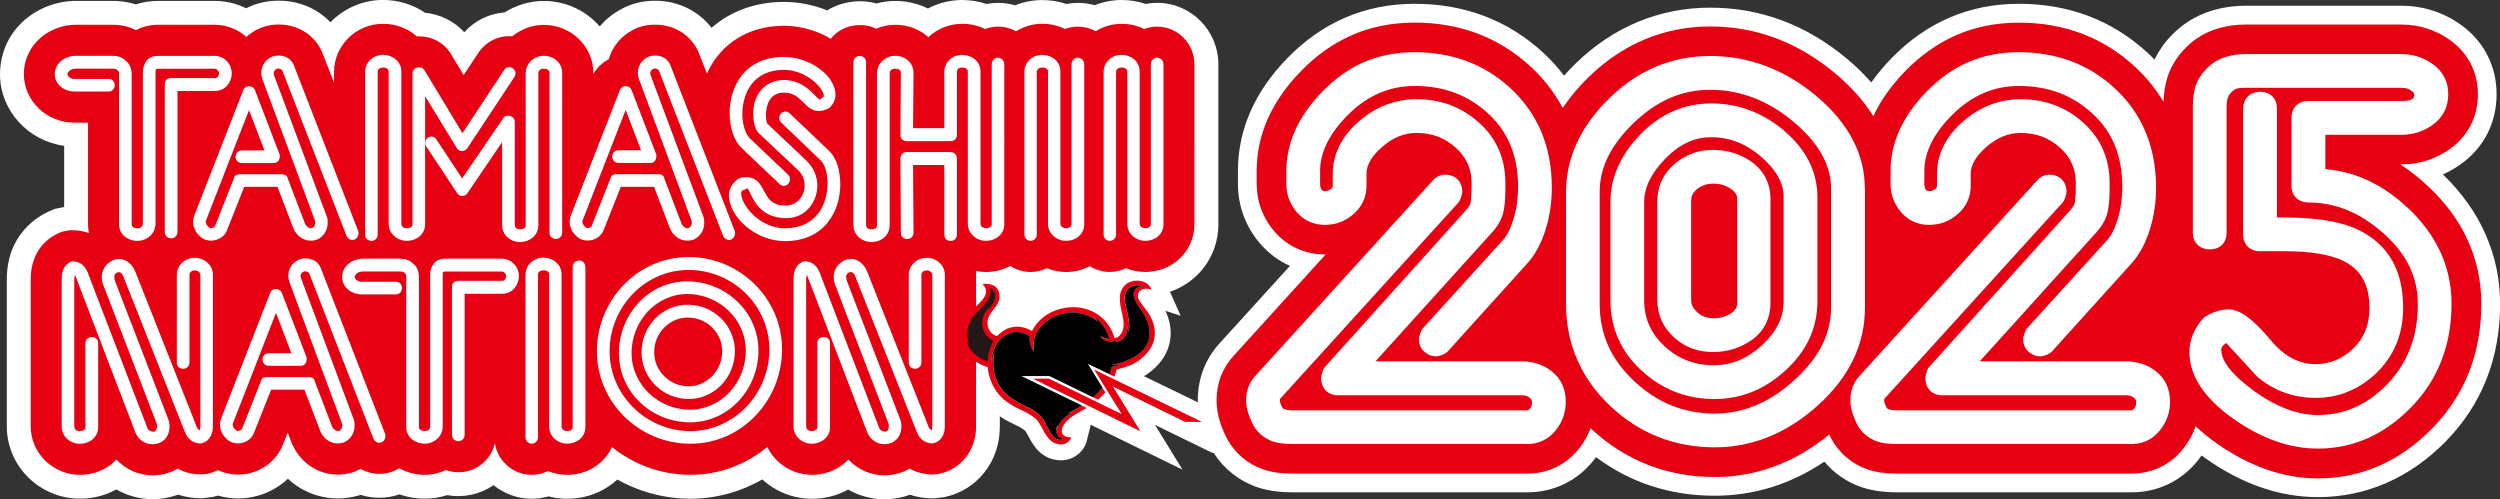
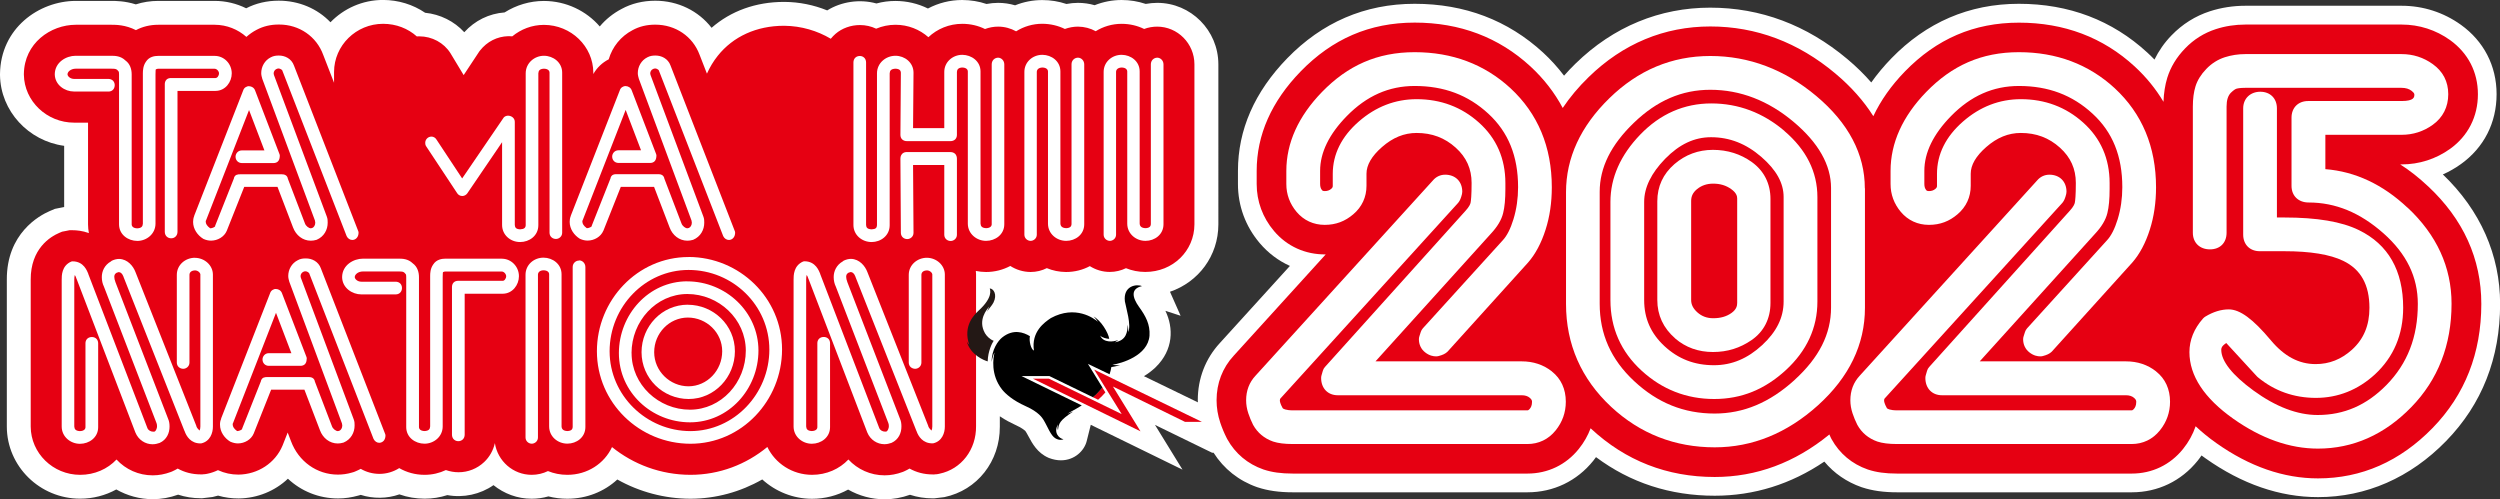
<svg xmlns="http://www.w3.org/2000/svg" id="_レイヤー_2" data-name="レイヤー 2" viewBox="0 0 446.93 89.23">
  <rect x="0" y="0" width="446.93" height="89.23" fill="#333333" stroke="none" />
  <defs>
    <style>
      .cls-1 {
        fill: #fff;
      }

      .cls-2 {
        fill: #e60012;
      }

      .cls-3 {
        fill: #231815;
      }
    </style>
  </defs>
  <g id="_レイヤー_1-2" data-name="レイヤー 1">
    <path class="cls-1" d="M436.7,31.19c1.14-.5,2.23-1.13,3.25-1.86,4.11-2.95,6.37-7.38,6.37-12.49s-2.32-9.49-6.37-12.4c-3.11-2.23-6.78-3.41-10.61-3.41h-27.94c-2.17,0-4.3.33-6.32.98-2.62.85-4.94,2.31-6.88,4.32-1.28,1.32-2.28,2.77-3.04,4.32-.41-.43-.84-.84-1.28-1.25-6.29-5.78-14.01-8.72-22.96-8.72s-16.57,3.36-22.77,9.73c-1.36,1.4-2.57,2.85-3.62,4.33-1.23-1.41-2.64-2.81-4.29-4.19-7.26-6.09-15.51-9.18-24.5-9.18s-17.29,3.37-24.09,10.01c-.72.7-1.4,1.42-2.04,2.15-1.11-1.46-2.36-2.85-3.75-4.13-6.29-5.78-14.01-8.72-22.96-8.72s-16.57,3.36-22.77,9.73c-5.86,6.03-8.82,12.8-8.82,20.14v2.34c0,3.91,1.34,7.56,3.89,10.57,1.52,1.79,3.35,3.16,5.4,4.08l-12.52,13.78c-2.58,2.8-3.95,6.34-3.95,10.23,0,.13.01.25.02.38l-9.65-4.68c.81-.48,1.43-.98,2.02-1.52l.04-.04.04-.04c3.19-3.11,3.22-7.03,1.74-10.08l2.72.88-1.9-4.29c5.08-1.73,8.64-6.4,8.65-12.04V11.49c-.01-6.06-4.91-10.98-10.92-10.98-.7,0-1.39.07-2.07.19-1.37-.46-2.81-.7-4.31-.7-1.65,0-3.29.32-4.82.93-.96-.28-1.97-.42-2.98-.42-.69,0-1.38.07-2.06.2-1.37-.46-2.82-.7-4.32-.7-1.67,0-3.32.32-4.86.94-.98-.29-2-.44-3.03-.44-.7,0-1.4.07-2.08.2-1.38-.47-2.83-.7-4.35-.71-2.16,0-4.25.53-6.12,1.52-1.79-.88-3.77-1.35-5.82-1.35-1.16,0-2.29.15-3.39.45-2.98-.83-6.28-.33-8.8,1.24-2.41-.98-5-1.5-7.62-1.52h-.12c-5.02,0-9.5,1.63-12.93,4.63-2.34-3.02-6-4.84-10.07-4.84h0c-2.21,0-4.25.5-6.02,1.47-1.52.8-2.84,1.86-3.9,3.13-2.4-2.78-5.99-4.55-9.99-4.56-2.49,0-4.93.73-7.02,2.05-2.79.21-5.31,1.45-7.21,3.54-1.79-1.96-4.31-3.21-7-3.48-2.18-1.48-4.79-2.28-7.52-2.29-3.69,0-7.03,1.54-9.4,3.99-2.33-2.43-5.61-3.86-9.26-3.86h0c-2.12,0-4.09.47-5.81,1.36-1.74-.86-3.66-1.32-5.62-1.32h-10.1c-1.38,0-2.74.21-4.01.62-1.97-.62-3.62-.62-4.4-.62h-6.35C6.95.18.1,5.05,0,13.23v.19c.09,6.44,5.09,11.79,11.47,12.65v10.94l-1.66.33-.96.41c-1.8.78-7.68,3.97-7.63,12.27v26.26c.02,7.08,5.89,12.86,13.09,12.87,2.33,0,4.54-.58,6.48-1.65,1.96,1.12,4.21,1.74,6.52,1.74,1.52,0,3.04-.27,4.53-.81,1.28.42,2.65.64,4.03.64h.29l1.84-.22c.33-.07.65-.15.98-.25,1.18.34,2.42.51,3.69.51h0c3.36-.04,6.49-1.34,8.8-3.53,2.38,2.23,5.54,3.53,8.98,3.53,1.2,0,2.41-.18,3.66-.53l.38-.11h0c2.22.71,4.7.69,6.91-.09,1.43.51,2.96.77,4.52.77,1.39,0,2.75-.22,4.05-.64,2.87.53,5.9-.13,8.25-1.78,1.89,1.52,4.27,2.43,6.82,2.43,1.01,0,2.03-.14,3-.42,1.09.28,2.22.42,3.38.42,3.43,0,6.58-1.26,8.94-3.44,3.96,2.23,8.47,3.43,13.06,3.44,4.51,0,8.95-1.21,12.85-3.45,2.38,2.17,5.54,3.45,8.88,3.46,2.33,0,4.54-.58,6.47-1.65,1.96,1.12,4.21,1.74,6.53,1.74,1.52,0,3.04-.28,4.53-.81,1.28.42,2.65.64,4.03.64h.3l1.82-.22c5.88-1.23,9.94-6.4,9.91-12.6h0v-1.85c1.07.72,1.93,1.14,2.63,1.47.71.33,1.22.57,1.89,1.11.14.14.41.66.6,1,.67,1.25,1.58,2.96,3.57,3.83l.06.03.06.02c.71.27,1.42.41,2.11.41,2.46,0,4.18-1.72,4.61-3.43l.73-2.92,7.63,3.73,8.77,4.29-4.92-8,10.2,4.97h.27c1.83,2.88,4.5,5.01,7.79,6.16.04.02.09.03.13.04,1.78.59,3.82.88,6.24.88h41.95c4.66,0,8.85-2.01,11.78-5.65.17-.21.32-.43.48-.64,6.14,4.58,13.25,6.9,21.22,6.9,7.04,0,13.61-2.05,19.6-6.1,1.73,2.08,3.99,3.64,6.64,4.57.04.02.09.03.13.04,1.78.59,3.82.88,6.24.88h41.95c4.66,0,8.85-2.01,11.78-5.65.25-.3.47-.62.69-.94.24.18.48.36.72.52,6.5,4.6,13.26,6.93,20.11,6.93,8.58,0,16.5-3.46,22.89-10.02,6.41-6.57,9.66-14.82,9.66-24.52,0-8.74-3.54-16.74-10.23-23.14Z" />
    <g>
      <path class="cls-2" d="M434.04,33.28c-1.59-1.5-3.24-2.8-4.95-3.89h.26c3.13,0,6.12-.96,8.66-2.78,3.21-2.3,4.97-5.77,4.97-9.76s-1.77-7.37-4.97-9.68c-2.54-1.82-5.53-2.78-8.66-2.78h-27.94c-1.82,0-3.6.27-5.29.82-2.09.68-3.95,1.84-5.5,3.46-1.52,1.57-2.58,3.33-3.17,5.23-.4,1.3-.62,2.72-.68,4.3-1.37-2.3-3.08-4.41-5.15-6.32-5.65-5.2-12.61-7.83-20.69-7.83s-14.74,2.93-20.37,8.71c-2.47,2.54-4.35,5.22-5.66,8.01-1.7-2.7-3.96-5.26-6.8-7.64-6.64-5.57-14.16-8.4-22.35-8.4s-15.59,3.05-21.75,9.06c-1.81,1.76-3.35,3.6-4.63,5.51-1.45-2.73-3.37-5.21-5.77-7.43-5.65-5.2-12.61-7.83-20.69-7.83s-14.74,2.93-20.37,8.71c-5.23,5.38-7.88,11.37-7.88,17.8v2.34c0,3.11,1.07,6.01,3.1,8.41,2.32,2.74,5.61,4.22,9.24,4.18l-16.44,18.1c-2.01,2.17-3.07,4.93-3.07,7.97,0,1.34.22,2.69.66,4.01.31.93.69,1.84,1.13,2.71.04.08.09.17.13.25,1.42,2.56,3.65,4.43,6.44,5.4.03.01.06.02.09.03,1.45.48,3.09.71,5.18.71h41.95c3.63,0,6.89-1.56,9.17-4.4.92-1.14,1.62-2.38,2.12-3.7.03.03.05.05.08.08,6.17,5.73,13.6,8.63,22.1,8.63,7.45,0,14.34-2.56,20.5-7.6.09.2.18.4.27.6.04.08.09.17.13.25,1.42,2.56,3.65,4.43,6.44,5.4.03.01.06.02.09.03,1.45.48,3.09.71,5.18.71h41.95c3.63,0,6.89-1.56,9.17-4.4,1-1.24,1.75-2.61,2.25-4.06,1.1,1.03,2.32,2.04,3.7,3.01,5.92,4.19,12.03,6.31,18.17,6.31,7.77,0,14.66-3.03,20.49-9.01,5.78-5.93,8.71-13.39,8.71-22.18,0-8.06-3.22-15.15-9.54-21.05Z" />
      <g>
        <path d="M86.57,82.59s-.02.02-.03.02c0,0-.02.02-.03.03l.05-.05Z" />
        <path class="cls-2" d="M206.89,4.76c-.81,0-1.61.14-2.35.42-1.2-.59-2.57-.92-4.03-.92-1.7,0-3.29.49-4.63,1.32-.94-.52-2.02-.81-3.17-.82-.8,0-1.59.15-2.34.42-1.2-.59-2.57-.92-4.04-.93-1.72,0-3.32.5-4.68,1.35-.95-.53-2.05-.84-3.21-.84-.81,0-1.6.15-2.35.43-1.21-.6-2.59-.93-4.07-.93-2.34,0-4.48.91-6.05,2.39-1.56-1.38-3.62-2.22-5.88-2.22-1.22,0-2.39.25-3.46.7-.89-.43-1.88-.65-2.9-.65-1.63,0-3.2.57-4.36,1.57-.31.27-.59.56-.85.88-2.39-1.42-5.26-2.29-8.3-2.32h-.08c-4.87,0-9.07,1.91-11.82,5.36-.77.96-1.42,2.04-1.94,3.2l-1.32-3.39c-1.22-3.27-4.29-5.37-7.92-5.37-1.51,0-2.84.32-4.05.98-2.11,1.1-3.62,2.99-4.27,5.22-1.15.58-2.11,1.5-2.75,2.63v-.25c-.02-4.7-3.97-8.53-8.83-8.54-2.15,0-4.12.78-5.66,2.05-.19-.02-.37-.03-.56-.03h-.08s-.09,0-.09,0c-1.99.06-3.78.97-5.04,2.57l-.14.18-.13.2-2.65,4.01-2.28-3.78-.06-.1-.03-.05c-1.17-1.85-3.28-3-5.56-3h-.01c-.15,0-.3,0-.44.01-1.57-1.4-3.67-2.25-6.02-2.25-4.83,0-8.76,3.87-8.77,8.61v1.93l-1.93-4.97c-1.2-3.31-4.29-5.44-7.88-5.44h-.08c-1.47,0-2.76.31-3.95.94-.68.35-1.28.78-1.83,1.27-1.51-1.34-3.49-2.16-5.65-2.17h-10.1c-1.46,0-2.82.33-4,.96-1.87-.96-3.63-.96-4.34-.96h-6.42c-4.5.01-9.2,3.3-9.27,8.79v.07s0,.07,0,.07c.07,4.72,4.09,8.57,8.99,8.57h2.48v18.18c0,.53.06,1.05.15,1.56-1.16-.42-2.23-.51-2.89-.51h-.58l-.54.11-.2.04-.58.11-.54.23c-1.54.66-5.1,2.8-5.07,8.36v26.25c.02,4.75,3.97,8.62,8.83,8.63,2.61,0,4.92-1.05,6.51-2.74,1.64,1.78,3.96,2.83,6.46,2.83h.02c1.08,0,2.15-.2,3.2-.59l.18-.07.18-.08c.31-.14.61-.3.9-.47,1.22.68,2.61,1.04,4.11,1.04h.29l.27-.03h.1s.3-.04.3-.04l.3-.06c.64-.13,1.24-.35,1.81-.62h.03c1.16.53,2.37.79,3.65.79,3.48-.04,6.57-2.07,7.87-5.17l.02-.05.02-.05.89-2.25.59,1.54c1.35,3.63,4.64,5.98,8.38,5.98h.03c.82,0,1.65-.12,2.47-.36l.38-.11.31-.13c.31-.13.61-.27.9-.43.99.58,2.14.9,3.35.9,1.27,0,2.49-.37,3.53-1.03,1.32.76,2.86,1.2,4.53,1.2h.02c1.36,0,2.64-.31,3.79-.85.72.25,1.49.39,2.27.39,1.71,0,3.33-.65,4.57-1.82.97-.91,1.63-2.1,1.92-3.39.49,3.2,3.25,5.67,6.58,5.67,1.04,0,2.03-.24,2.91-.67,1.05.43,2.22.67,3.45.67h.02c3.59,0,6.61-2.02,7.98-4.96,3.83,3.09,8.7,4.95,14.01,4.96h.01c5.2,0,9.98-1.87,13.75-4.98,1.41,2.93,4.45,4.97,7.98,4.98,2.61,0,4.92-1.05,6.51-2.74,1.64,1.77,3.96,2.83,6.46,2.83h.02c1.07,0,2.14-.2,3.19-.59l.18-.07.18-.08c.31-.14.62-.3.9-.47,1.22.68,2.61,1.05,4.11,1.05h.3l.28-.03h.1s.29-.04.29-.04l.28-.06c3.9-.81,6.58-4.31,6.53-8.51v.07s0-27.25,0-27.25c0-.19-.02-.37-.04-.56.59.12,1.21.19,1.83.19,1.58,0,3.06-.4,4.33-1.08,1.04.67,2.29,1.07,3.63,1.08,1.04,0,2.03-.25,2.9-.69,1.05.44,2.21.68,3.42.69h.02c1.55,0,3-.38,4.25-1.05,1.03.65,2.25,1.04,3.57,1.04,1.04,0,2.02-.25,2.89-.67,1.06.43,2.22.67,3.45.67h.02c4.91,0,8.76-3.75,8.77-8.52V11.5c0-3.72-3-6.74-6.67-6.74Z" />
      </g>
      <g>
        <path class="cls-1" d="M103.53,46.58c-.3,0-.59.11-.81.33-.22.21-.35.53-.34.86v28.59c-.02.37-.23.67-.95.7-.76-.03-1.02-.37-1.04-.83v-27.2c0-1.81-1.57-2.96-3.22-2.97-1.77,0-3.22,1.31-3.22,3.05v29.1c0,.68.58,1.11,1.11,1.11s1.11-.43,1.11-1.11v-29.1c.01-.41.29-.77,1-.79.73.02.99.36,1,.7v27.2c0,1.83,1.54,3.09,3.26,3.09,1.64,0,3.22-1.12,3.22-2.97v-28.59c0-.68-.52-1.2-1.11-1.2Z" />
        <path class="cls-1" d="M57.38,48.01c-.45-1.28-1.65-1.83-2.72-1.81-.45,0-.95.04-1.43.32-1.09.55-1.7,1.67-1.7,2.82,0,.4.11.73.19,1.03l9.41,25.32c.03.14.06.31.06.38,0,.46-.25.84-.55.95-.1.04-.15.05-.23.05-.33.02-.91-.39-1.07-.88l-3.05-7.98c-.03-.27-.21-.54-.42-.65-.23-.13-.45-.15-.65-.15h-7.46c-.19,0-.39,0-.64.1-.23.08-.45.38-.48.65l-3.34,8.43-.03.13h0s0,0,0,0c0,0-.02.03-.06.06-.15.14-.57.29-.78.28-.02,0-.04,0-.05,0l-.03-.03c-.51-.36-.76-.78-.75-1.14,0-.08,0-.12,0-.14.02-.03.03-.06.05-.09l7.69-19.74,2.75,7.22h-4.05c-.68,0-1.11.58-1.11,1.11,0,.28.08.56.28.78.19.23.51.37.83.37h5.69c.28,0,.66-.09.87-.4.2-.3.23-.61.24-.96l-.04-.19-4.39-11.43c-.16-.46-.6-.75-1.08-.76-.42-.02-.9.27-1.04.74l-8.76,22.41v.08c-.16.35-.21.71-.2,1.04,0,1.28.8,2.39,1.81,3.01l.06.03c.44.19.89.3,1.35.3,1.17-.01,2.34-.67,2.8-1.76l3.12-7.85h5.95l2.78,7.26c.51,1.38,1.72,2.36,3.18,2.36h0c.31,0,.65-.05.99-.15l.06-.02c1.3-.54,1.97-1.79,1.96-3.05,0-.29.01-.7-.17-1.13l-9.44-25.28c-.03-.08-.05-.2-.05-.28,0-.31.2-.64.45-.75l.05-.03c.09-.06.26-.1.41-.09.29,0,.62.3.62.32l11.51,29.63c.21.44.61.72,1.03.71.29,0,.6-.14.81-.38.2-.25.3-.58.3-.94l-.03-.19-11.51-29.65Z" />
        <g>
          <path class="cls-1" d="M122.88,50.29c-6.94,0-12.23,5.95-12.24,12.84,0,7.01,5.86,12.36,12.71,12.37,6.94,0,12.23-5.95,12.24-12.83,0-6.97-5.9-12.36-12.71-12.37ZM112.9,63.13c0-5.69,4.39-10.56,9.98-10.57,5.63.01,10.43,4.47,10.45,10.11,0,5.73-4.39,10.56-9.98,10.57-5.63,0-10.43-4.47-10.44-10.1Z" />
          <path class="cls-1" d="M122.97,54.47c-4.64,0-8.27,3.87-8.28,8.49,0,4.68,3.82,8.36,8.41,8.37,4.65,0,8.27-3.92,8.28-8.53,0-4.69-3.87-8.31-8.41-8.32ZM116.95,62.96c0-3.39,2.69-6.18,6.02-6.19,3.35,0,6.14,2.69,6.14,6.02,0,3.44-2.7,6.26-6.02,6.27-3.34,0-6.14-2.73-6.14-6.1Z" />
          <path class="cls-1" d="M123.09,45.95c-9.12,0-16.38,7.71-16.38,16.84,0,9.24,7.62,16.53,16.72,16.54,9.16,0,16.36-7.71,16.38-16.84,0-9.24-7.62-16.53-16.71-16.55ZM137.54,62.49c-.01,7.95-6.32,14.56-14.11,14.58-7.86-.01-14.44-6.36-14.45-14.28.01-7.95,6.32-14.52,14.11-14.53,7.9,0,14.44,6.31,14.45,14.24Z" />
        </g>
        <path class="cls-1" d="M89.73,46.24h-10.08c-.65,0-1.64.14-2.21,1.05-.52.74-.54,1.58-.54,2.05,0,.08,0,.15,0,.2v26.69c-.03.49-.24.79-1,.83-.73-.02-.99-.36-1-.7v-26.82c0-.89-.28-1.87-1.12-2.47-.82-.8-1.82-.84-2.57-.83h-6.33c-1.67,0-3.7,1.14-3.72,3.3.03,1.94,1.82,3.09,3.43,3.09h6.16c.33,0,.66-.14.85-.38.2-.24.26-.52.26-.77s-.07-.52-.26-.75c-.19-.23-.52-.37-.85-.37h-6.16c-.33,0-.65-.12-.86-.3-.22-.18-.31-.39-.31-.53,0-.2.12-.44.38-.65.26-.21.65-.35,1.08-.35h6.33c.75.01.83.03,1.08.21.37.42.29.24.33.79v26.82c0,1.86,1.62,2.96,3.26,2.97,1.68,0,3.26-1.25,3.26-3.09v-26.69c0-.25,0-.51.02-.7,0-.08.02-.14.03-.18.02-.01.05-.02.08-.04.1-.05.25-.09.35-.08h10.08c.16,0,.37.09.53.26.16.17.26.4.26.57,0,.22-.09.45-.22.61-.13.16-.29.23-.39.22h-7.97c-.29,0-.61.08-.83.32-.22.24-.28.54-.28.8v26.4c0,.33.13.66.36.86.23.21.52.29.79.29s.55-.1.77-.3c.22-.2.35-.52.35-.85v-25.21h6.82c1.75-.02,2.88-1.59,2.88-3.13,0-1.71-1.36-3.13-3.05-3.13Z" />
        <path class="cls-1" d="M165.72,46.08c-1.76,0-3.26,1.3-3.26,3.05v15.69c0,.33.14.64.37.83.23.19.51.28.78.28.53,0,1.11-.43,1.11-1.11v-15.69c.01-.41.29-.77,1-.79.27,0,.52.12.7.28.18.16.26.38.25.42v27.2c0,.3-.06.56-.13.69,0,.02-.02.03-.02.04-.18-.16-.47-.48-.56-.74l-.02-.1-10.88-27.5c-.39-1.05-1.4-2.32-2.93-2.35-.43,0-.84.11-1.26.3-.07.03-.14.08-.19.14-1.16.65-1.65,1.79-1.64,2.83,0,.62.14,1.2.38,1.69l9.39,24.39c.06.14.09.33.09.53.02.48-.29.95-.39.95l-.09.05h0s-.11,0-.22,0c-.41,0-.88-.24-1.03-.67l-10.54-27.5-.02-.09c-.18-.38-.75-2.21-2.83-2.19l-.2.04c-1.73.75-1.71,2.53-1.71,3.26v26.23c0,1.84,1.59,3.09,3.26,3.09,1.64,0,3.26-1.11,3.26-2.97v-15.01c0-.33-.13-.66-.37-.85-.23-.19-.5-.26-.75-.26s-.53.06-.77.25c-.24.19-.39.53-.38.86v15.01c0,.34-.27.68-1,.7-.75-.04-.97-.34-1-.83v-26.23c0-.3.03-.62.09-.85.12.18.24.41.27.58.02.07.04.14.08.19l10.48,27.38c.55,1.35,1.8,2.11,3.06,2.11.46,0,.89-.1,1.28-.24,1.27-.57,1.78-1.79,1.77-2.93,0-.45-.05-.92-.26-1.39l-9.4-24.39c-.15-.37-.22-.74-.22-.99.02-.33.08-.5.4-.71.05,0,.11-.02.16-.05.11-.05.19-.07.27-.07.28,0,.59.22.81.77l.02.08,10.88,27.5s.02.05.04.08c.32.93,1.12,2.2,2.85,2.19h.1c1.62-.35,2.12-1.89,2.11-3.01v-27.2c-.02-1.64-1.48-2.96-3.22-2.97Z" />
        <path class="cls-1" d="M34.87,46.08c-1.77,0-3.26,1.3-3.26,3.05v15.69c0,.33.14.64.37.83.23.19.51.28.78.28.53,0,1.11-.43,1.11-1.11v-15.69c.01-.41.29-.77,1-.79.27,0,.52.12.7.28.18.16.26.38.25.42v27.2c0,.3-.06.56-.13.69,0,.02-.02.03-.02.04-.17-.16-.47-.47-.55-.73l-.02-.1-10.88-27.5c-.39-1.05-1.4-2.32-2.93-2.35-.43,0-.84.11-1.26.3-.07.03-.14.08-.19.14-1.17.65-1.65,1.79-1.64,2.83,0,.62.14,1.19.38,1.68l9.4,24.4c.06.14.09.33.09.53.02.48-.29.95-.39.95l-.09.05h0s-.11,0-.22,0c-.41,0-.88-.24-1.03-.67l-10.55-27.5-.02-.09c-.18-.38-.75-2.21-2.83-2.19l-.2.04c-1.73.75-1.71,2.53-1.71,3.26v26.23c0,1.84,1.59,3.09,3.26,3.09,1.64,0,3.26-1.11,3.26-2.97v-15.01c0-.33-.14-.66-.37-.85-.23-.19-.5-.26-.75-.26s-.53.06-.77.25c-.24.19-.39.53-.38.86v15.01c0,.34-.27.68-1,.7-.75-.04-.97-.34-1-.83v-26.23c0-.3.03-.62.09-.85.12.18.24.41.27.58.02.07.04.13.08.19l10.48,27.38c.55,1.35,1.8,2.11,3.06,2.11.46,0,.89-.1,1.28-.24,1.27-.57,1.78-1.79,1.77-2.93,0-.45-.05-.92-.26-1.39l-9.4-24.39c-.15-.37-.22-.74-.22-.99.02-.33.08-.5.4-.71.05,0,.1-.03.15-.05.11-.05.19-.07.27-.07.28,0,.59.22.81.77l.02.08,10.88,27.5s.02.05.04.07c.32.93,1.12,2.21,2.85,2.2h.1c1.62-.35,2.12-1.89,2.11-3.01v-27.2c-.02-1.64-1.48-2.96-3.22-2.97Z" />
-         <path class="cls-1" d="M66.41,43.07c.53,0,1.11-.43,1.11-1.11V12.86c.02-.43.26-.76.96-.79.78.03.98.34,1,.7v27.2c0,1.84,1.59,3.09,3.26,3.09,1.64,0,3.26-1.11,3.26-2.97v-22.9l5.66,9.29c.2.28.51.54.95.54.42-.02.7-.23.92-.5l8.46-12.8.06-.12c.02-.09.1-.19.11-.46,0-.67-.56-1.15-1.15-1.15-.35.01-.62.19-.84.46l-7.49,11.36-6.83-11.31-.03-.04c-.18-.29-.62-.45-.88-.42-.52,0-1.17.33-1.19,1.07v26.99c-.02.36-.22.67-1,.7-.75-.04-.97-.34-1-.83V12.77c0-1.82-1.61-2.96-3.26-2.97-1.73,0-3.22,1.3-3.22,3.05v29.1c0,.33.14.64.37.83.23.2.51.28.78.28Z" />
        <path class="cls-1" d="M19.4,16.37c.33,0,.66-.14.85-.38.2-.24.25-.52.26-.77,0-.24-.07-.51-.26-.74-.19-.23-.52-.37-.85-.37h-6.16c-.34,0-.65-.13-.86-.3-.22-.18-.31-.39-.31-.53,0-.2.12-.44.38-.65.26-.2.65-.35,1.08-.35h6.33c.75.01.83.03,1.09.21.37.42.29.24.33.79v26.82c0,1.86,1.62,2.96,3.26,2.97,1.68,0,3.25-1.25,3.26-3.09V13.28c0-.25,0-.51.02-.7,0-.07.02-.13.03-.17.02-.01.05-.02.08-.04.11-.05.25-.09.36-.08h10.08c.16,0,.37.09.53.26.16.17.26.4.25.57,0,.22-.09.45-.22.61-.13.16-.29.22-.39.22h-7.97c-.29,0-.61.07-.83.31-.22.24-.28.54-.28.79v26.4c0,.33.13.66.36.86.23.21.52.29.79.29s.55-.09.77-.3c.22-.2.35-.52.35-.85v-25.2h6.82c1.75-.02,2.88-1.59,2.88-3.13,0-1.71-1.35-3.13-3.05-3.13h-10.08c-.65,0-1.63.13-2.21,1.04-.52.74-.54,1.57-.55,2.05,0,.08,0,.15,0,.21v26.7c-.03.49-.25.79-1,.83-.73-.02-.99-.36-1-.7V13.28c0-.88-.28-1.87-1.12-2.47-.82-.8-1.81-.84-2.57-.84h-6.33c-1.67,0-3.7,1.14-3.73,3.3.03,1.94,1.82,3.09,3.43,3.09h6.16Z" />
        <path class="cls-1" d="M34.71,38.63c-.14.36-.19.71-.19,1.04,0,1.29.8,2.39,1.81,3.02l.06.03c.44.2.89.3,1.35.3,1.17-.01,2.34-.67,2.8-1.76l3.12-7.85h5.95l2.78,7.26c.52,1.38,1.72,2.36,3.18,2.36h0c.31,0,.65-.05.99-.15l.06-.02c1.3-.55,1.97-1.79,1.96-3.05,0-.29.01-.7-.17-1.13l-9.44-25.28c-.02-.08-.05-.2-.05-.28,0-.31.2-.64.45-.75l.05-.03c.09-.06.26-.1.4-.1.32.02.63.29.63.32l11.51,29.63.02.04c.19.4.59.67,1.01.67.3,0,.6-.14.8-.38.21-.24.31-.58.31-.94l-.03-.19-11.51-29.65c-.45-1.28-1.65-1.82-2.72-1.81-.45,0-.95.05-1.44.32-1.09.55-1.7,1.67-1.7,2.82,0,.4.11.73.19,1.03l9.41,25.32c.03.14.06.31.06.39,0,.46-.25.84-.55.95-.11.04-.15.05-.23.05-.33.03-.91-.39-1.07-.88l-3.05-7.98c-.03-.27-.21-.54-.42-.64-.23-.13-.45-.15-.65-.15h-7.47c-.19,0-.39,0-.64.1-.23.08-.45.38-.47.65l-3.34,8.43-.02.13h0s-.01.02-.06.06c-.15.14-.57.29-.78.28-.02,0-.04,0-.05,0l-.03-.03c-.51-.37-.76-.78-.75-1.14,0-.07,0-.12,0-.14.02-.03.03-.06.05-.09l7.69-19.74,2.75,7.22h-4.05c-.68,0-1.11.58-1.11,1.11,0,.28.08.56.28.78.19.23.51.37.83.37h5.69c.28,0,.66-.09.87-.4.2-.3.23-.6.24-.96l-.04-.19-4.38-11.43c-.16-.46-.6-.75-1.08-.76-.42-.02-.9.27-1.04.74l-8.76,22.41v.07Z" />
        <path class="cls-1" d="M192.71,10.31c-.3,0-.59.12-.81.33-.22.22-.35.53-.34.86v28.59c-.02.36-.23.67-.95.7-.76-.03-1.02-.37-1.04-.83V12.77c0-1.81-1.57-2.96-3.22-2.97-1.77,0-3.22,1.31-3.22,3.05v29.1c0,.68.58,1.11,1.11,1.11.53,0,1.11-.43,1.11-1.11V12.86c.01-.41.29-.76,1-.79.73.02.99.36,1,.7v27.2c0,1.83,1.55,3.09,3.26,3.09,1.64,0,3.22-1.12,3.22-2.97V11.51c0-.68-.52-1.19-1.11-1.2Z" />
        <path class="cls-1" d="M169.92,27.18h-7.8c-.29,0-.62.08-.85.33-.23.25-.3.57-.3.87l.08,13.25c0,.32.14.64.37.83.23.2.51.28.78.28.53,0,1.11-.43,1.11-1.11l-.08-12.13h5.58v12.47c0,.33.14.64.37.83.23.2.51.28.78.28.53,0,1.11-.43,1.11-1.11v-13.58c0-.3-.07-.62-.3-.87-.24-.25-.56-.33-.85-.33Z" />
        <path class="cls-1" d="M178.44,10.31c-.3,0-.59.12-.81.33-.22.22-.34.53-.34.86v28.59c0,.34-.27.68-1,.7-.75-.04-.97-.34-1-.83V12.77c0-1.82-1.61-2.96-3.26-2.97-1.73,0-3.22,1.3-3.22,3.05v10.06h-5.58l.08-9.93c-.01-1.82-1.59-3.01-3.22-3.01-1.73,0-3.3,1.29-3.31,3.13v27.16c-.03.47-.21.7-.95.74-.78-.04-.97-.31-1-.78V11.17c0-.34-.12-.67-.36-.88-.23-.21-.51-.28-.75-.28-.25,0-.54.06-.78.27-.25.21-.37.55-.37.88v29.06c0,1.79,1.51,3.05,3.26,3.05,1.6,0,3.22-1.12,3.22-3.01V13.11c.03-.48.23-.79,1.04-.83.73.03.94.34.96.7l-.08,11.13c0,.28.08.6.32.82s.54.3.83.3h7.8c.29,0,.6-.08.83-.3.23-.22.32-.53.32-.81v-11.26c.02-.43.25-.76.95-.79.73.02.99.36,1,.7v27.2c0,1.84,1.59,3.09,3.26,3.09,1.64,0,3.26-1.11,3.26-2.97V11.51c0-.68-.52-1.19-1.11-1.2Z" />
        <path class="cls-1" d="M206.89,10.31c-.3,0-.59.12-.81.33-.22.22-.34.53-.34.86v28.59c-.02.36-.23.67-.96.7-.76-.03-1.02-.37-1.04-.83V12.77c0-1.81-1.57-2.96-3.22-2.97-1.77,0-3.22,1.31-3.22,3.05v29.1c0,.68.58,1.11,1.11,1.11.53,0,1.11-.43,1.11-1.11V12.86c.01-.41.29-.76,1-.79.73.02.99.36,1,.7v27.2c0,1.83,1.55,3.09,3.26,3.09,1.64,0,3.22-1.12,3.22-2.97V11.51c0-.68-.52-1.19-1.11-1.2Z" />
        <path class="cls-1" d="M96.24,40.27V13.11c.03-.49.25-.79,1-.83.73.02.99.36,1,.7v28.63c0,.33.14.64.37.83.23.2.51.28.78.28.53,0,1.11-.43,1.11-1.11V12.98c0-1.82-1.6-3.01-3.26-3.01-1.69,0-3.25,1.29-3.26,3.13v27.16c-.02.45-.25.7-1,.74-.72-.04-.92-.3-.95-.78v-18.43c0-.74-.67-1.11-1.2-1.11-.22,0-.64.07-.86.45l-7.35,10.77-4.59-6.95c-.18-.32-.55-.54-.9-.53-.61,0-1.11.5-1.11,1.11-.01.11.01.41.17.63l5.52,8.35c.17.32.59.55.94.53.35,0,.67-.18.88-.46l6.23-9.16v14.8c0,1.79,1.5,3.05,3.22,3.05,1.64,0,3.26-1.11,3.26-3.01Z" />
        <path class="cls-1" d="M107.86,41.27l3.12-7.86h5.95l2.78,7.26c.51,1.38,1.72,2.36,3.18,2.36h0c.31,0,.65-.05.99-.15l.06-.02c1.3-.55,1.97-1.79,1.96-3.05,0-.29.01-.7-.17-1.13l-9.44-25.28c-.02-.08-.05-.2-.05-.28,0-.31.2-.64.45-.75l.05-.03c.1-.06.27-.1.41-.1.29,0,.62.29.62.32l11.51,29.63.02.04c.19.4.59.67,1.01.67.3,0,.6-.14.8-.38.21-.24.31-.58.31-.94l-.03-.19-11.51-29.65c-.45-1.28-1.65-1.82-2.72-1.81-.45,0-.95.05-1.44.32-1.09.55-1.7,1.67-1.7,2.82,0,.4.11.73.19,1.03l9.41,25.32c.03.14.06.31.06.39,0,.46-.25.84-.55.95-.11.04-.16.05-.24.05-.33.03-.91-.39-1.07-.89l-3.05-7.98c-.03-.27-.21-.54-.42-.65-.23-.13-.45-.15-.64-.15h-7.47c-.19,0-.39,0-.63.1-.23.08-.45.38-.47.65l-3.34,8.43-.02.13s-.02.03-.06.06c-.15.14-.57.29-.78.28-.02,0-.04,0-.05,0l-.03-.03c-.51-.37-.76-.78-.75-1.14,0-.08,0-.12,0-.14.02-.03.03-.06.05-.09l7.69-19.74,2.75,7.22h-4.05c-.68,0-1.11.58-1.11,1.11,0,.28.08.56.28.78.19.23.51.37.83.37h5.69c.28,0,.66-.09.87-.4.2-.3.23-.6.24-.96l-.04-.19-4.38-11.43c-.16-.46-.6-.75-1.08-.76-.42-.02-.9.27-1.04.74l-8.76,22.41-.02.08c-.14.36-.19.71-.19,1.04,0,1.29.8,2.39,1.81,3.02l.06.03c.44.2.89.3,1.35.3,1.17-.01,2.34-.67,2.8-1.76Z" />
-         <path class="cls-1" d="M148,39.73c1.58-1.97,2.22-4.48,2.22-6.79-.01-2.42-.67-4.67-1.93-5.9l-7.13-6.79c-.19-.2-.49-.32-.74-.31-.66,0-1.11.56-1.11,1.15-.01.25.1.59.32.79l7.13,6.84c.64.62,1.2,2.17,1.19,4.05-.05,3.69-1.88,8.03-7.66,8.04-2.24,0-4.2-1.04-5.6-2.37-1.41-1.31-2.21-2.95-2.19-3.81.04-.49.11-.59.47-.66l.24-.09c.14-.1.25-.17.32-.21.02-.01.04-.02.06-.03.06.04.29.35.5.82.71,1.51,2.02,4.47,6.35,4.54.05,0,.1,0,.16,0,3.41,0,5.51-2.9,5.52-5.79,0-1.62-.65-3.24-1.97-4.51l-6.96-6.58-.03-.02c-.06-.11-.24-.75-.23-1.5,0-.9.19-1.96.67-2.73.5-.76,1.22-1.29,2.56-1.31,1.55,0,2.38.7,3.21,1.5.81.77,1.59,1.77,2.99,1.79.56,0,1.16-.16,1.85-.52l.12-.09c.67-.66,1.04-1.49,1.04-2.35-.09-3.35-4.46-6.67-9.21-6.72-3.48,0-5.97,1.34-7.52,3.28-1.55,1.94-2.2,4.42-2.2,6.73,0,2.51.72,4.89,2.1,6.24l6.84,6.5c.19.2.5.32.74.31.71-.03,1.11-.62,1.11-1.19.01-.25-.1-.59-.32-.79l-6.8-6.46c-.8-.71-1.41-2.51-1.4-4.43.04-3.73,1.92-7.86,7.45-7.87,1.98,0,3.79.82,5.09,1.84,1.31,1,2.06,2.29,2.02,2.78-.03.23-.02.23-.19.31-.09.03-.17.08-.23.16-.1.12-.19.19-.23.22-.04.03-.05.02-.05.02-.01.01-.2-.07-.5-.37-.9-.89-2.47-3.01-5.88-3.17h-.05c-4.17.16-5.52,3.48-5.48,6.09.03,1.45.29,2.74.97,3.42l6.99,6.57c.86.79,1.22,1.77,1.23,2.83,0,1.82-1.37,3.57-3.4,3.57-2.33-.04-2.96-1.04-3.68-2.28-.34-.62-.65-1.29-1.14-1.85-.49-.57-1.23-.98-2.22-.97-.34,0-.72.05-1.1.14l-.15.06c-1.23.75-1.86,1.92-1.85,3.14.06,3.67,4.58,8.07,9.97,8.11h.03c3.57,0,6.1-1.37,7.67-3.34Z" />
      </g>
      <g>
        <g>
          <path class="cls-2" d="M195.38,71.01l.93.45c.45-.39.89-.82,1.3-1.31l-.55-.89h0s0,0,0,0c-.5.66-1.08,1.24-1.68,1.75Z" />
-           <path class="cls-2" d="M205.07,55.62c-1.31-1.75-1.52-1.92-1.65-2.59-.13-.79.65-1.83,2.48-1.24-.89-2.01-3.3-1.8-4.31-1.19-1.95,1.32-1.44,3.58-.94,5.67.63,2.57-.17,3.68-1,4.07-.17.05-.25.08-.38.11-1.44-4.58-5.32-5.62-7.64-5.53-4.28.17-6.4,2.75-7.14,4.26-3.12-1.8-5.35-.05-6.24.9-.71-.19-1.14-.64-1.3-.93-.8-1.32-.37-2.62.56-3.67,1.28-1.52,1.31-2.35,1.06-3.26-.48-1.71-2.52-1.52-2.91-1.39,1.69,1.55-.46,3.3-1.68,4.38-.89.79-1.83,1.95-2,4.14-.1,4.5,3.49,6.06,4.6,6.26.08,1.91,1.15,4.6,3.37,6.19,2.21,1.59,3.24,1.51,5.08,2.97,1.31,1.01,1.65,3.62,3.54,4.46,1.96.75,2.84-.61,2.95-1.06-.13.05-1.06.02-1.44-.42-.84-1.09.51-2.53,1.64-3.32.55-.4,1.49-.86,2.55-1.5l-.9-.44c-1.25.79-2.3,1.27-2.57,1.51,0,0,.29-.16,1.03-.42-2.44,1.62-2.57,2.12-2.71,3.32-.13-.22-.11-.71,0-1.03-.87,1.46.18,2.53.98,2.66-.08.05-.64.29-1.41-.14-.88-.5-1.4-2.08-2.17-3.34-.19-.3-.82-1.38-3.16-2.42-2.34-1.04-3.66-2.25-4.25-3-2.07-2.65-1.57-5.63-1.33-6.61-.14.18-.44.98-.52,1.7-.02-2.2,1.15-3.79,1.87-4.37,1.99-1.6,3.85-.93,4.97-.24-.18.83.17,2.34.72,2.58-.5-3.39,1.88-5.05,3.03-5.82,4.38-2.38,7.75.06,8.4.67,0,0-.45-.67-.78-.95,1.33.69,2.65,2.9,2.81,3.99-.4.02-1.32-.21-1.62-.58.56,1.32,2.34,1.17,3.21.79,0,0-.27.27-.63.42,2.15-.34,2.29-1.89,2.34-3.17,0,0,.13.69.08,1.33.62-1.17-.38-4.38-.58-5.47-.36-2.84,2.12-3.16,3.05-2.74-2.04.46-1.75,2-.52,3.72,1.17,1.62,1.99,3.11,1.86,5.13-.31,3.61-5.02,4.94-6.62,5.2,0,0,.56.15,1.38.06,0,0-.79.26-1.58.35-.07.45-.18.88-.32,1.29l.9.43c.15-.4.28-.83.39-1.29,3.03-.72,3.98-1.53,4.99-2.44,2.97-2.89,1.78-6.22.45-7.99Z" />
          <path d="M203.63,54.87c-1.23-1.72-1.52-3.26.52-3.72-.93-.41-3.4-.1-3.05,2.74.19,1.09,1.2,4.3.58,5.47.05-.64-.08-1.33-.08-1.33-.05,1.28-.19,2.84-2.34,3.17.35-.14.63-.42.63-.42-.87.38-2.65.53-3.21-.79.3.37,1.22.59,1.62.58-.16-1.09-1.48-3.3-2.81-3.99.34.27.78.95.78.95-.66-.61-4.02-3.05-8.4-.67-1.15.77-3.54,2.43-3.03,5.82-.55-.24-.9-1.75-.72-2.58-1.12-.69-2.98-1.36-4.97.24-.72.58-1.89,2.18-1.87,4.37.09-.71.38-1.52.52-1.7-.24.98-.74,3.96,1.33,6.61.59.75,1.91,1.96,4.25,3,2.34,1.04,2.97,2.12,3.16,2.42.77,1.25,1.28,2.84,2.17,3.34.77.43,1.33.19,1.41.14-.8-.13-1.84-1.2-.98-2.66-.11.32-.13.8,0,1.03.14-1.2.27-1.7,2.71-3.32-.74.26-1.03.42-1.03.42.27-.24,1.32-.72,2.57-1.51,0,0,0,0,0,0l-10.77-5.25h4.98l7.8,3.79c.6-.51,1.17-1.09,1.68-1.75h0s-2.59-4.22-2.59-4.22l3.87,1.86s0,0,0,0c.14-.41.25-.84.32-1.29.79-.1,1.58-.35,1.58-.35-.82.08-1.38-.06-1.38-.06,1.6-.26,6.32-1.59,6.62-5.2.13-2.02-.69-3.51-1.86-5.13Z" />
        </g>
        <path class="cls-3" d="M173.3,61.68s-.38-.43-.48-.67c.68,2.49,3.14,3.42,3.75,3.6.05-1.85.79-3.28,1.07-3.69-.72-.26-1.3-.91-1.55-1.34-1.34-2.37.34-4.27.77-4.79,0,0-.3.59-.4.93.12-.28.94-1.18,1.14-1.62.72-1.43.04-2.5-.66-2.54.06.27.64,1.57-2,3.98-.69.66-2.88,2.67-1.64,6.17Z" />
        <polygon class="cls-2" points="214.87 75.42 195.61 66.08 200.53 74.03 187.53 67.7 184.66 67.7 203.89 77.11 198.96 69.1 211.85 75.42 214.87 75.42" />
      </g>
      <g>
        <path class="cls-1" d="M277.44,66.4c-1.52-1.2-3.34-1.8-5.41-1.8h-26.13l20.6-22.79c1.19-1.27,1.92-2.49,2.22-3.72.27-1.07.4-2.49.4-4.32v-1.04c0-4.37-1.59-8.02-4.74-10.83-3.09-2.77-6.83-4.17-11.12-4.17-3.83,0-7.3,1.34-10.33,3.98-3.1,2.7-4.67,5.86-4.67,9.37v2.16c0,.15-.02.31-.3.54-.32.26-.68.38-1.13.38-.36,0-.45-.11-.52-.21-.21-.26-.31-.61-.31-1.07v-2.34c0-3.27,1.61-6.56,4.77-9.79,3.55-3.62,7.52-5.38,12.15-5.38,5.24,0,9.54,1.62,13.16,4.96,3.57,3.29,5.31,7.59,5.31,13.14,0,2.01-.28,3.94-.83,5.73-.52,1.7-1.16,2.96-1.91,3.76l-14.28,15.73c-.17.19-.29.4-.37.64l-.25.78c-.06.18-.09.36-.09.54,0,.94.39,1.77,1.1,2.33.76.61,1.49.73,1.98.73.15,0,.3-.02.45-.06.73-.19,1.18-.41,1.53-.73.04-.04.08-.07.11-.11l14.35-15.88c1.31-1.5,2.36-3.47,3.12-5.85.75-2.33,1.12-4.88,1.12-7.59,0-7.23-2.49-13.19-7.4-17.73-4.64-4.27-10.4-6.43-17.11-6.43s-11.98,2.39-16.57,7.11c-4.23,4.36-6.38,9.11-6.38,14.12v2.34c0,1.86.62,3.54,1.84,4.99,1.28,1.51,3.02,2.31,5.02,2.31s3.65-.64,5.12-1.9c1.54-1.31,2.35-3.07,2.35-5.08v-2.17c0-1.55.93-3.15,2.77-4.76,1.94-1.7,3.96-2.52,6.19-2.52,2.74,0,5.03.86,6.99,2.63,1.91,1.72,2.84,3.79,2.84,6.3,0,2.26-.11,3.18-.18,3.53-.04.22-.22.71-.92,1.47l-25.12,27.91c-.18.2-.31.43-.38.69l-.23.79c-.05.16-.07.33-.07.49,0,1.84,1.2,3.08,2.97,3.08h32.87c.62,0,1.1.15,1.46.46.36.3.4.52.4.72,0,.68-.22,1.02-.38,1.22-.25.3-.38.3-.45.3h-41.87c-1.35,0-1.82-.29-1.88-.4-.45-.8-.5-1.22-.5-1.36,0-.25.06-.31.1-.36l31.74-34.94s.04-.04.06-.07c.29-.35.48-.81.66-1.54.03-.13.05-.27.05-.41,0-1.83-1.23-3.05-3.06-3.05-.86,0-1.64.37-2.2,1.04l-31.7,34.89c-1.12,1.2-1.68,2.68-1.68,4.4,0,.77.13,1.55.39,2.33.23.69.51,1.37.83,2.01.01.02.02.04.03.06.79,1.42,1.99,2.42,3.58,2.98.88.29,2.02.44,3.5.44h41.95c2.02,0,3.77-.84,5.05-2.43,1.21-1.5,1.82-3.22,1.82-5.13,0-2.26-.86-4.13-2.49-5.41Z" />
        <path class="cls-1" d="M299.49,60.52c1.87,1.6,4.14,2.41,6.74,2.41s4.85-.72,6.9-2.13c2.21-1.53,3.38-3.83,3.38-6.64v-18.6c0-2.74-1.15-5.01-3.32-6.58-2.02-1.45-4.36-2.19-6.97-2.19s-4.92.86-6.88,2.55c-2.03,1.76-3.06,3.99-3.06,6.65v17.64c0,2.71,1.07,5.02,3.2,6.87ZM310.56,35.49v18.66c0,.5-.12,1.17-1.03,1.81-.89.63-1.95.93-3.26.93-1.12,0-2.05-.35-2.84-1.06-.75-.68-1.1-1.38-1.1-2.2v-17.7c0-.86.32-1.51,1.04-2.11.81-.66,1.76-.99,2.9-.99,1.25,0,2.3.32,3.21.97.97.69,1.08,1.3,1.08,1.69Z" />
        <path class="cls-1" d="M333.38,33.66c0-6.11-2.92-11.66-8.67-16.49-5.66-4.75-12.04-7.16-18.95-7.16s-12.92,2.54-18.05,7.55c-5.15,5.02-7.75,10.67-7.75,16.79v19.98c0,7.22,2.72,13.42,8.09,18.42,5.16,4.79,11.38,7.22,18.5,7.22,6.71,0,12.91-2.52,18.44-7.5,5.58-5.03,8.41-10.89,8.41-17.44v-21.36ZM320.81,67.94c-4.44,4.03-9.11,5.99-14.28,5.99-5.5,0-10.21-1.9-14.39-5.8-4.15-3.87-6.16-8.4-6.16-13.83v-20.01c0-4.33,1.99-8.37,6.1-12.33,4.12-3.98,8.59-5.91,13.68-5.91,5.35,0,10.36,1.93,14.89,5.74,4.44,3.73,6.69,7.71,6.69,11.81v21.39c0,4.72-2.14,8.95-6.53,12.94Z" />
        <path class="cls-1" d="M319.01,23.41c-3.83-3.26-8.23-4.92-13.08-4.92s-9.13,1.87-12.69,5.56c-3.54,3.67-5.34,7.72-5.34,12.04v17.56c0,4.99,1.88,9.24,5.59,12.63,3.66,3.35,8.02,5.05,12.95,5.05s9.06-1.73,12.78-5.13c3.77-3.45,5.68-7.58,5.68-12.29v-18.68c0-4.5-1.98-8.47-5.9-11.81ZM305.88,24.53c3.33,0,6.28,1.16,9.02,3.54,2.67,2.32,3.96,4.66,3.96,7.15v18.68c0,2.86-1.25,5.4-3.83,7.79-2.62,2.42-5.44,3.6-8.63,3.6-3.48,0-6.37-1.12-8.85-3.42-2.44-2.27-3.62-4.96-3.62-8.22v-17.56c0-2.56,1.27-5.16,3.77-7.72,2.53-2.58,5.2-3.84,8.18-3.84Z" />
        <path class="cls-1" d="M385.46,66.4c-1.52-1.2-3.34-1.8-5.41-1.8h-26.13l20.6-22.79c1.19-1.27,1.92-2.49,2.22-3.72.27-1.07.4-2.49.4-4.32v-1.04c0-4.37-1.59-8.02-4.74-10.83-3.09-2.77-6.83-4.17-11.12-4.17-3.83,0-7.3,1.34-10.33,3.98-3.1,2.7-4.67,5.86-4.67,9.37v2.16c0,.15-.02.31-.3.54-.32.26-.68.38-1.13.38-.36,0-.45-.11-.52-.21-.21-.26-.31-.61-.31-1.07v-2.34c0-3.27,1.61-6.56,4.77-9.79,3.55-3.62,7.52-5.38,12.15-5.38,5.24,0,9.54,1.62,13.16,4.96,3.58,3.29,5.31,7.59,5.31,13.14,0,2.01-.28,3.94-.83,5.73-.52,1.7-1.16,2.96-1.91,3.76l-14.28,15.73c-.17.19-.29.4-.37.64l-.25.78c-.06.18-.09.36-.09.54,0,.94.39,1.77,1.1,2.33.76.61,1.49.73,1.98.73.15,0,.3-.02.45-.06.73-.19,1.18-.41,1.53-.73.04-.04.08-.07.11-.11l14.35-15.88c1.31-1.5,2.36-3.47,3.12-5.85.75-2.33,1.12-4.88,1.12-7.59,0-7.23-2.49-13.19-7.4-17.73-4.64-4.27-10.4-6.43-17.11-6.43s-11.98,2.39-16.57,7.11c-4.23,4.36-6.38,9.11-6.38,14.12v2.34c0,1.86.62,3.54,1.84,4.99,1.28,1.51,3.02,2.31,5.02,2.31s3.65-.64,5.12-1.9c1.54-1.31,2.35-3.07,2.35-5.08v-2.17c0-1.55.93-3.15,2.77-4.76,1.94-1.7,3.96-2.52,6.19-2.52,2.74,0,5.03.86,6.99,2.63,1.91,1.72,2.84,3.79,2.84,6.3,0,2.26-.11,3.18-.18,3.53-.04.22-.22.71-.92,1.47l-25.12,27.91c-.18.2-.31.43-.38.69l-.23.79c-.05.16-.07.33-.07.49,0,1.84,1.2,3.08,2.97,3.08h32.87c.62,0,1.1.15,1.46.46.36.3.4.52.4.72,0,.68-.22,1.02-.38,1.22-.25.3-.38.3-.45.3h-41.87c-1.35,0-1.82-.29-1.88-.4-.45-.8-.5-1.22-.5-1.36,0-.25.06-.31.1-.36l31.74-34.94s.04-.04.06-.07c.29-.35.48-.81.66-1.54.03-.13.05-.27.05-.41,0-1.83-1.23-3.05-3.06-3.05-.86,0-1.64.37-2.2,1.04l-31.7,34.89c-1.12,1.2-1.68,2.68-1.68,4.4,0,.77.13,1.55.39,2.33.23.69.51,1.37.83,2.01.01.02.02.04.03.06.79,1.42,1.99,2.42,3.58,2.98.88.29,2.02.44,3.5.44h41.95c2.02,0,3.77-.84,5.05-2.43,1.21-1.5,1.82-3.22,1.82-5.13,0-2.26-.86-4.13-2.49-5.41Z" />
        <path class="cls-1" d="M430.41,37.14c-4.43-4.17-9.36-6.48-14.7-6.9v-6.14h13.63c2.04,0,3.92-.6,5.57-1.79,1.81-1.3,2.77-3.19,2.77-5.47s-.96-4.08-2.77-5.38c-1.65-1.19-3.53-1.79-5.57-1.79h-27.94c-1.27,0-2.5.19-3.66.56-1.26.41-2.37,1.11-3.32,2.1-.94.97-1.59,2.02-1.93,3.12-.31,1-.47,2.21-.47,3.59v22.57c0,1.78,1.23,2.97,3.06,2.97s2.97-1.2,2.97-2.97v-22.57c0-1.14.26-1.95.78-2.47.52-.51.84-.66.95-.7.19-.06.65-.17,1.6-.17h27.94c.76,0,1.35.18,1.81.54.18.14.49.41.49.64,0,.47,0,1.18-2.3,1.18h-16.69c-1.78,0-2.97,1.2-2.97,2.97v12.2c0,1.78,1.23,2.97,3.06,2.97,4.82,0,9.2,1.81,13.39,5.52,4.12,3.66,6.13,7.79,6.13,12.61,0,5.91-1.84,10.66-5.62,14.51-3.54,3.6-7.56,5.35-12.29,5.35-3.63,0-7.49-1.47-11.48-4.38-3.76-2.74-5.75-5.25-5.75-7.27,0-.2,0-.61.77-1.13.04-.03.08-.06.12-.09,1.79,1.97,3.63,3.97,5.48,5.96.05.06.11.11.17.16,2.96,2.45,6.45,3.69,10.38,3.69s7.5-1.41,10.54-4.19c3.36-3.1,5.06-7.12,5.06-11.93,0-6.64-2.66-11.31-7.91-13.87-3.1-1.52-7.48-2.26-13.4-2.26h-1.26v-19.51c0-1.78-1.2-2.97-2.97-2.97s-3.06,1.2-3.06,2.97v22.57c0,1.78,1.19,2.97,2.97,2.97h4.39c4.64,0,8.18.58,10.52,1.72,3.16,1.53,4.69,4.28,4.69,8.41,0,3.13-1.02,5.57-3.12,7.48-1.93,1.73-4.05,2.57-6.5,2.57-2.99,0-5.61-1.39-8.01-4.26-3.2-3.82-5.52-5.52-7.52-5.52-1.36,0-2.77.43-4.19,1.29-.15.09-.29.21-.41.34-1.61,1.82-2.43,3.85-2.43,6.01,0,4.22,2.64,8.23,7.84,11.91,5.01,3.54,10.09,5.34,15.12,5.34,6.29,0,11.91-2.49,16.7-7.41,4.78-4.9,7.2-11.12,7.2-18.49,0-6.53-2.65-12.32-7.88-17.2Z" />
      </g>
    </g>
  </g>
</svg>